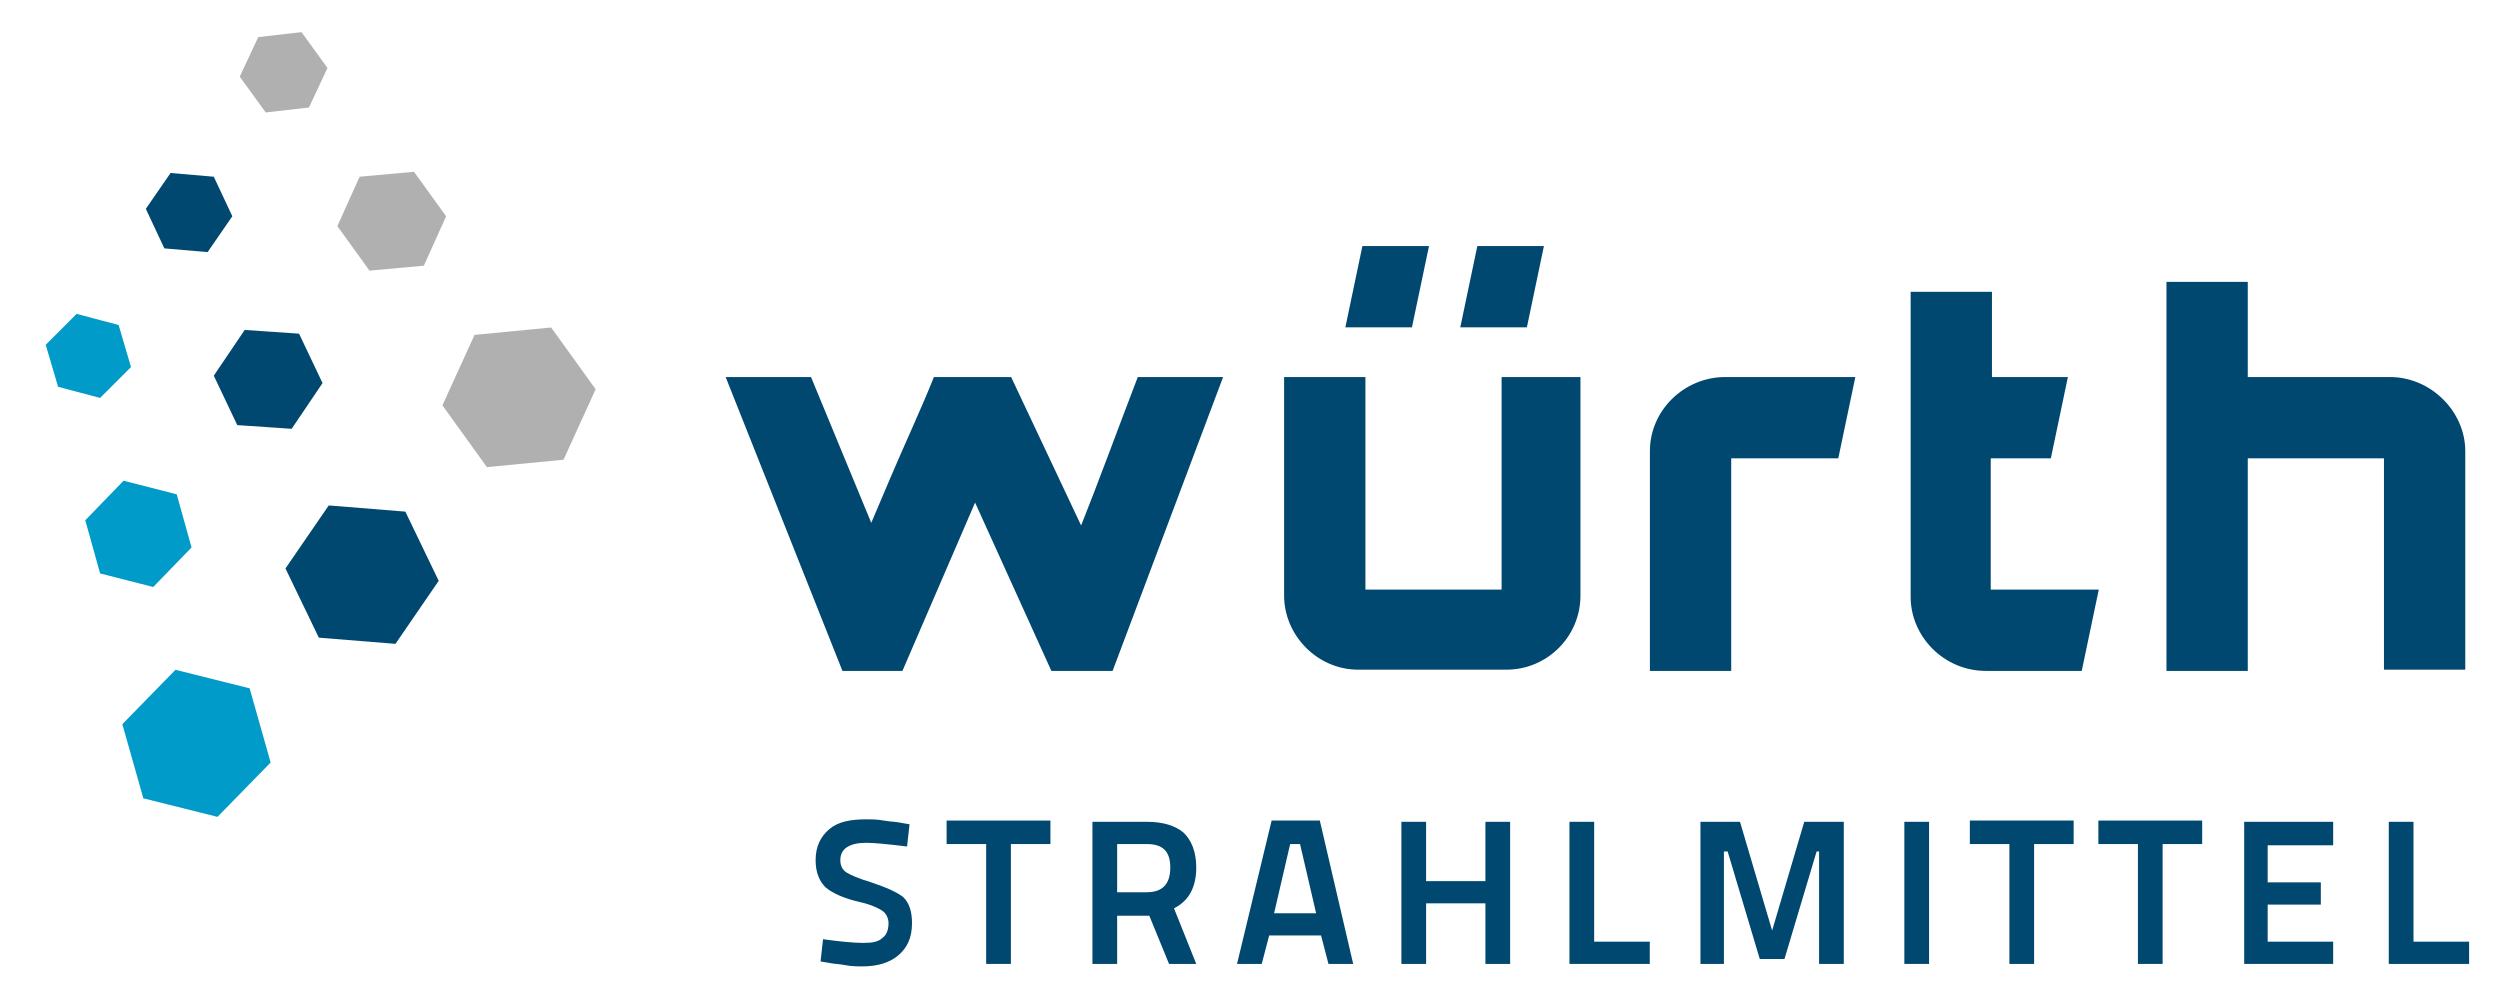
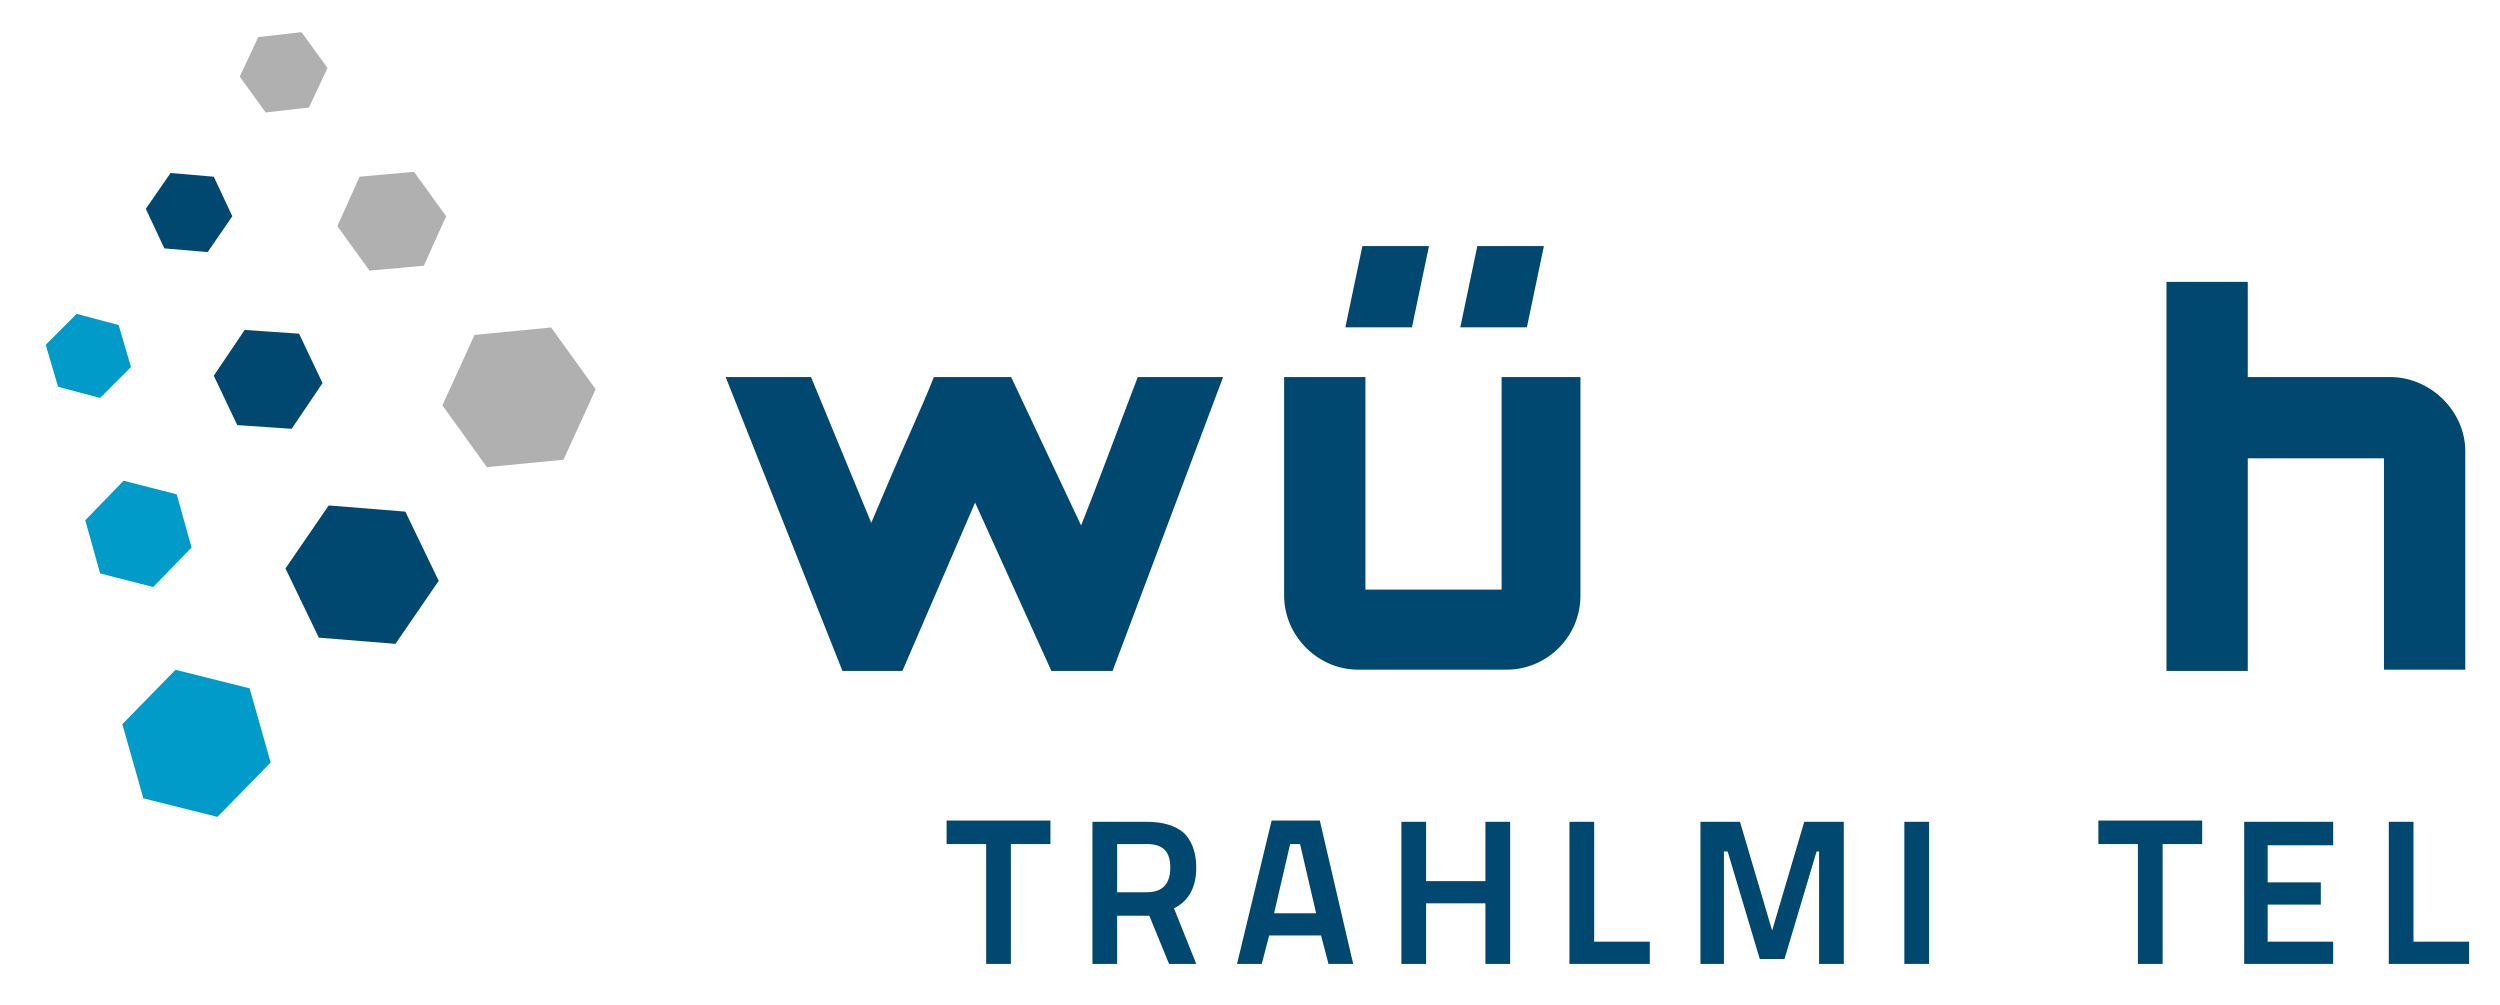
<svg xmlns="http://www.w3.org/2000/svg" id="Ebene_1" x="0px" y="0px" viewBox="0 0 202.3 81.3" style="enable-background:new 0 0 202.3 81.3;" xml:space="preserve">
  <style type="text/css"> .st0{fill:#B0B0B1;} .st1{fill:#004870;} .st2{fill:#009BC9;} .st3{fill:#004870;stroke:#004870;stroke-width:0.38;stroke-miterlimit:10;} </style>
  <g>
    <path class="st0" d="M26.5,5.5l-2.1-2.9l-3.5,0.4l-1.5,3.2l2.1,2.9l3.5-0.4L26.5,5.5z M45.6,37.2l2.6-5.7l-3.6-5l-6.2,0.6l-2.6,5.7 l3.6,5L45.6,37.2z M36.1,17.5l-2.6-3.6l-4.4,0.4l-1.8,4l2.6,3.6l4.4-0.4L36.1,17.5z" />
    <path class="st1" d="M18.8,17.5l-1.5-3.2l-3.5-0.3l-2,2.9l1.5,3.2l3.5,0.3L18.8,17.5z M32,52.1l3.5-5.1l-2.7-5.6l-6.2-0.5l-3.5,5.1 l2.7,5.6L32,52.1z M26.1,31l-1.9-4l-4.4-0.3l-2.5,3.7l1.9,4l4.4,0.3L26.1,31z" />
    <path class="st2" d="M10.6,29.7l-1-3.4l-3.4-0.9l-2.5,2.5l1,3.4l3.4,0.9L10.6,29.7z M17.6,66.1l4.3-4.4l-1.7-6l-6-1.5l-4.3,4.4 l1.7,6L17.6,66.1z M15.5,44.3L14.3,40L10,38.9l-3.1,3.2l1.2,4.3l4.3,1.1L15.5,44.3z" />
  </g>
  <g>
    <path class="st3" d="M98.7,30.7l-8.8,23.4h-4.7l-6.3-13.9l-6,13.9h-4.6L59,30.7h6.5l5,12.1l1.7-4c1.1-2.6,2.5-5.6,3.5-8.1h6 L87.5,43c1.6-4,3.2-8.4,4.7-12.3H98.7z" />
    <path class="st3" d="M127.7,30.7v17.5c0,3.2-2.6,5.8-5.8,5.8h-12c-3.2,0-5.8-2.7-5.8-5.8V30.7h6.2v17.2h11.4V30.7H127.7z" />
-     <path class="st3" d="M149.9,30.7l-1.3,6.2h-8.7v17.2h-6.2V36.5c0-3.2,2.7-5.8,5.9-5.8H149.9z" />
-     <path class="st3" d="M160.9,36.9v11h8.7l-1.3,6.2h-7.6c-3.3,0-5.9-2.7-5.9-5.8V23.8h6.2v6.9h6.1l-1.3,6.2H160.9z" />
    <path class="st3" d="M199.3,36.5v17.5h-6.2V36.9h-11.4v17.2h-6.2V23h6.2v7.7h11.7C196.6,30.7,199.3,33.4,199.3,36.5z" />
  </g>
  <polygon class="st3" points="110.4,20.1 109.1,26.3 114.1,26.3 115.4,20.1 " />
  <polygon class="st3" points="119.7,20.1 118.4,26.3 123.4,26.3 124.7,20.1 " />
  <g>
-     <path class="st1" d="M73.6,66.7l-0.2,1.8c-1.6-0.2-2.7-0.3-3.3-0.3c-1.4,0-2.1,0.5-2.1,1.4c0,0.5,0.2,0.8,0.5,1 c0.3,0.2,1,0.5,2,0.8c1.2,0.4,2.1,0.8,2.6,1.2c0.5,0.5,0.7,1.2,0.7,2.1c0,1.2-0.4,2-1.1,2.6c-0.7,0.6-1.7,0.9-2.9,0.9 c-0.4,0-0.9,0-1.4-0.1C67.9,78,67.4,78,67,77.9l-0.6-0.1l0.2-1.8c1.4,0.2,2.5,0.3,3.3,0.3c0.7,0,1.2-0.1,1.5-0.4 c0.3-0.2,0.5-0.6,0.5-1.2c0-0.4-0.2-0.8-0.5-1s-0.9-0.5-1.8-0.7c-1.3-0.3-2.2-0.7-2.8-1.2c-0.5-0.5-0.8-1.2-0.8-2.2 c0-1.1,0.4-1.9,1.1-2.5c0.7-0.6,1.7-0.8,3-0.8c0.4,0,0.9,0,1.4,0.1c0.6,0.1,1.1,0.1,1.5,0.2L73.6,66.7z" />
    <path class="st1" d="M76.6,68.3v-1.9H85v1.9h-3.2V78h-2v-9.7H76.6z" />
    <path class="st1" d="M94.6,78L93,74.1h-2.6V78h-2V66.5h4.4c1.3,0,2.3,0.3,3,0.9c0.6,0.6,1,1.5,1,2.8c0,1.6-0.6,2.7-1.8,3.3l1.8,4.5 H94.6z M94.7,70.2c0-1.3-0.6-1.9-1.9-1.9h-2.4v3.9h2.4C94.1,72.2,94.7,71.5,94.7,70.2z" />
    <path class="st1" d="M100.1,78l2.8-11.6h3.9l2.7,11.6h-2l-0.6-2.3h-4.2l-0.6,2.3H100.1z M104.4,68.3l-1.3,5.6h3.4l-1.3-5.6H104.4z" />
    <path class="st1" d="M120.2,78v-4.9h-4.8V78h-2V66.5h2v4.8h4.8v-4.8h2V78H120.2z" />
    <path class="st1" d="M133.5,78H127V66.5h2v9.7h4.5V78z" />
    <path class="st1" d="M137.6,78V66.5h3.2l2.6,8.8l2.6-8.8h3.2V78h-2v-9.1H147l-2.6,8.7h-2l-2.6-8.7h-0.3V78H137.6z" />
    <path class="st1" d="M154.1,78V66.5h2V78H154.1z" />
-     <path class="st1" d="M159.4,68.3v-1.9h8.4v1.9h-3.2V78h-2v-9.7H159.4z" />
    <path class="st1" d="M169.8,68.3v-1.9h8.4v1.9H175V78h-2v-9.7H169.8z" />
    <path class="st1" d="M181.6,78V66.5h7.2v1.9h-5.3v3h4.3v1.8h-4.3v3h5.3V78H181.6z" />
    <path class="st1" d="M199.7,78h-6.4V66.5h2v9.7h4.5V78z" />
  </g>
</svg>